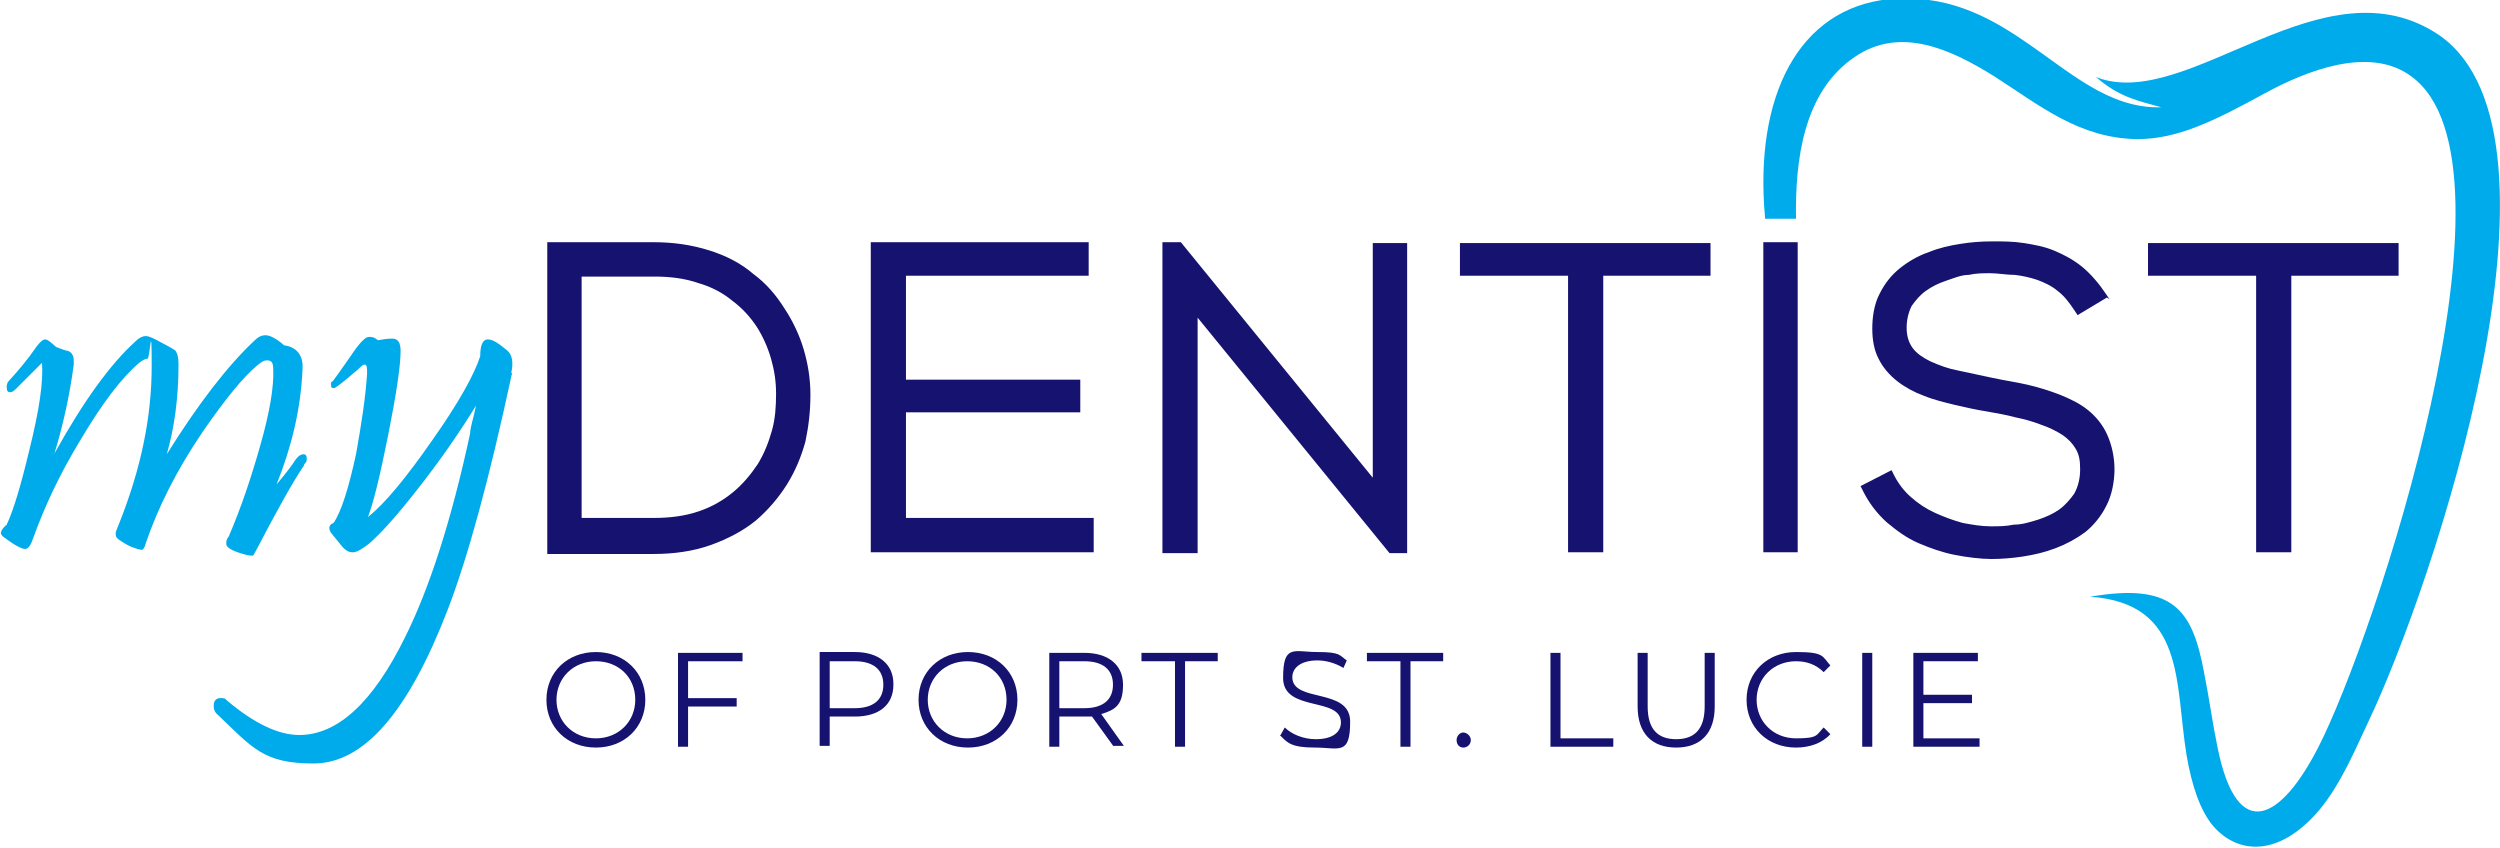
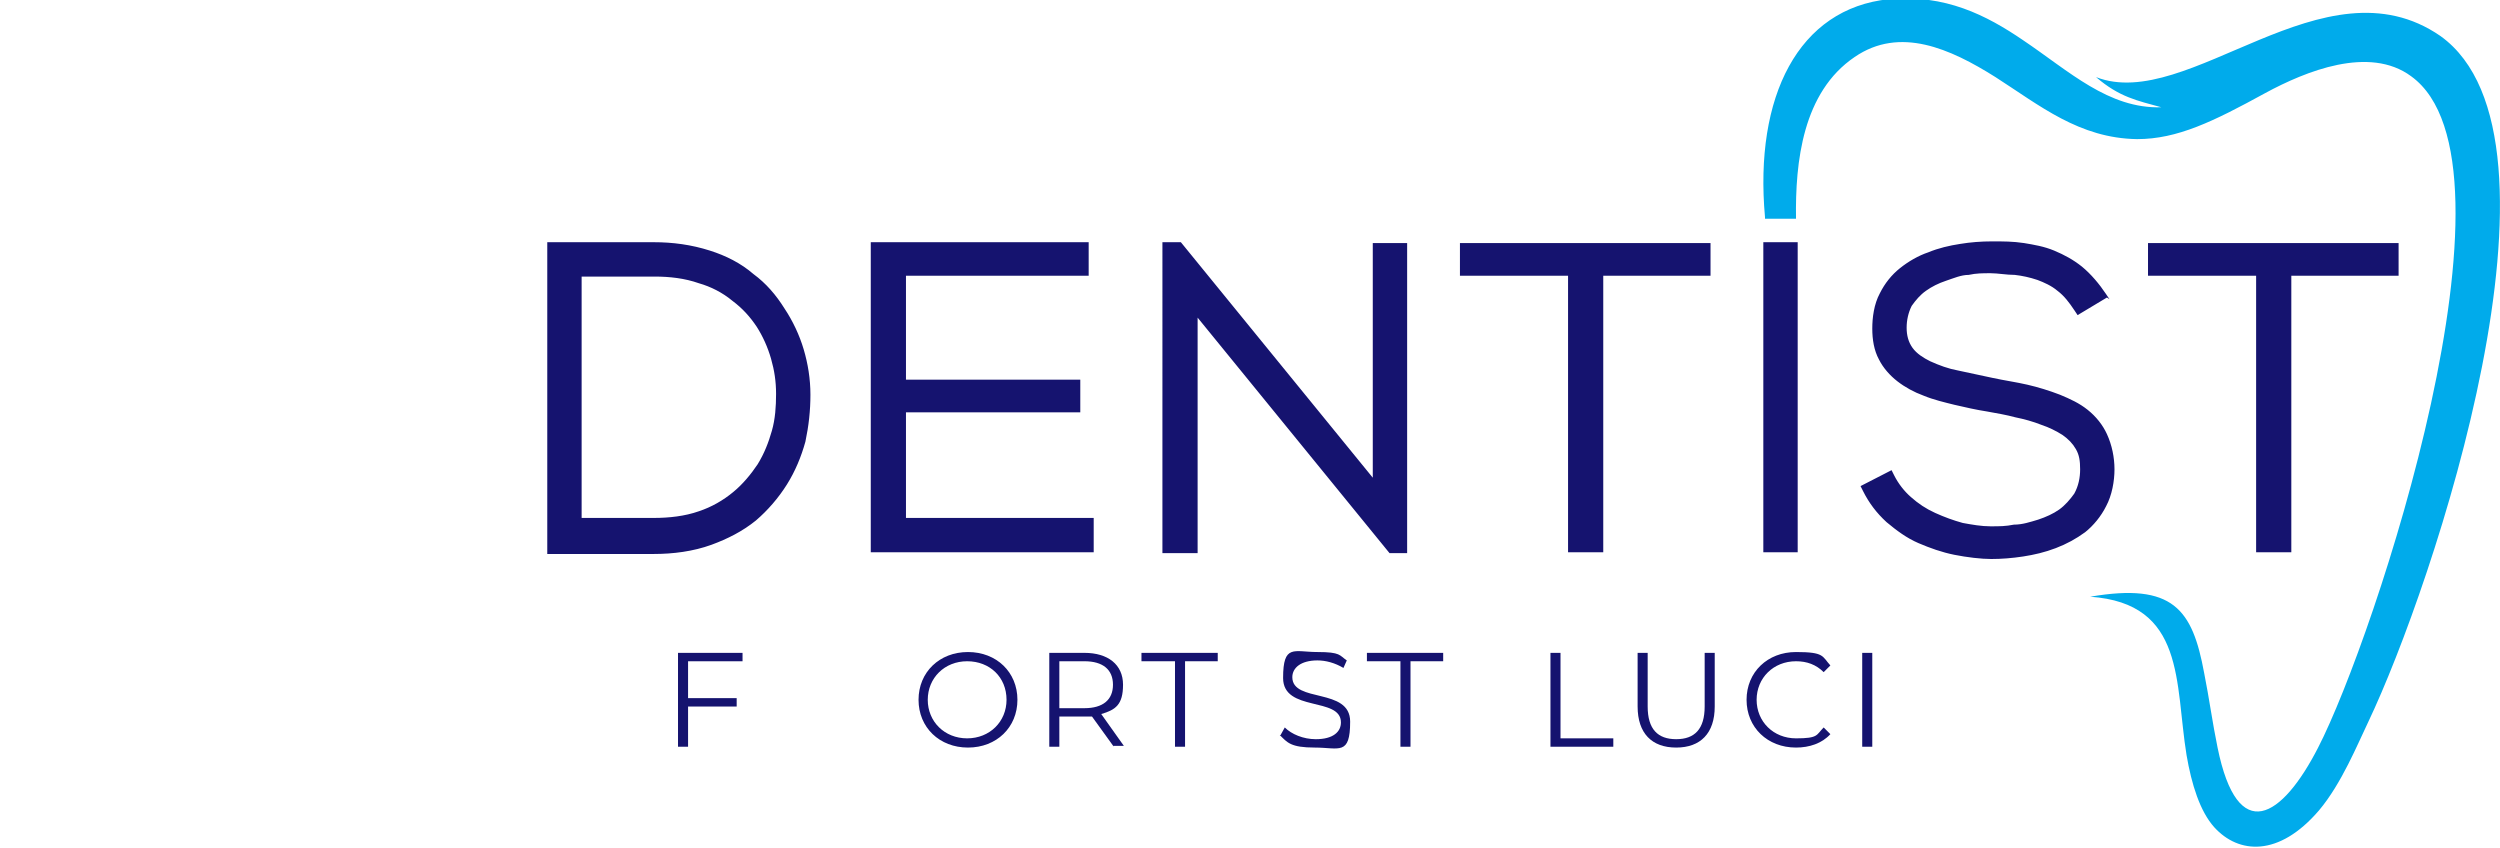
<svg xmlns="http://www.w3.org/2000/svg" version="1.1" viewBox="0 0 298.3 101.2">
  <defs>
    <style>
      .cls-1, .cls-2 {
        fill: #00abeb;
      }

      .cls-3, .cls-2 {
        fill-rule: evenodd;
      }

      .cls-3, .cls-4 {
        fill: #15136f;
      }
    </style>
  </defs>
  <g>
    <g id="Layer_1">
      <g id="Layer_1-2" data-name="Layer_1">
-         <path class="cls-1" d="M61.1,44.5c-2.7,12.6-5.3,22.1-7.7,28.3-4.7,12.2-10,18.3-16,18.3s-7.3-1.9-11.4-5.8c-.4-.3-.5-.7-.5-1.1,0-.6.3-.9.8-.9s.5,0,.8.3c3.2,2.7,6.1,4.1,8.6,4.1,4.6,0,8.8-3.9,12.6-11.6,3-6,5.6-14.2,7.8-24.4,0-.7.4-1.8.7-3.3-2.1,3.4-4.4,6.7-7,10-2.5,3.2-4.4,5.3-5.8,6.5-.8.6-1.4,1-1.9,1s-.8-.2-1.2-.6c-.4-.5-.8-1-1.3-1.6-.2-.2-.3-.5-.3-.7h0c0-.3.2-.5.5-.6.9-1.3,1.8-4.1,2.7-8.3.6-3.4,1.1-6.5,1.3-9.5,0-.7,0-1.1-.3-1.1s-.5.4-1.4,1.1c-1.4,1.2-2.1,1.7-2.2,1.7-.3,0-.4,0-.4-.4s0-.3.2-.4c.3-.4,1.1-1.5,2.2-3.1,1-1.5,1.7-2.2,2.1-2.2s.6,0,1.1.4c1-.2,1.6-.2,1.7-.2.7,0,1,.5,1,1.5,0,1.7-.5,5.1-1.5,10.1-1,5-1.8,8.2-2.4,9.7,2-1.6,4.5-4.6,7.7-9.2,3.1-4.4,5-7.8,5.7-10,0-1.3.3-2,.9-2s1.2.4,2.3,1.3c.6.5.8,1.4.5,2.7M36.3,55.5c-1.3,1.9-3.2,5.3-5.7,10.1-.2.4-.4.7-.4.7-.2,0-.6,0-1.2-.2-1.4-.4-2-.8-2-1.2s0-.5.3-.9c1.5-3.5,2.7-7.1,3.8-11,1.1-3.9,1.6-6.9,1.5-9,0-.7-.2-1-.7-1s-.7.2-1.2.6c-1.7,1.4-3.8,4-6.5,7.9-3.2,4.7-5.4,9.2-6.8,13.3-.1.5-.3.7-.4.8-.1,0-.4,0-.9-.2-.7-.2-1.3-.6-1.9-1-.3-.2-.4-.4-.4-.7s.1-.4.4-1.2c2.6-6.5,3.9-12.7,3.9-18.8s-.2-.9-.5-.9-.6.2-1,.5c-2.1,1.8-4.4,4.8-7,9.2-2.5,4.1-4.3,8-5.6,11.6-.3.9-.6,1.4-1,1.4s-1.2-.4-2.4-1.3c-.3-.2-.5-.4-.5-.6s.2-.6.7-1c.8-1.7,1.7-4.7,2.7-8.9,1.2-4.8,1.7-8.3,1.5-10.4-.3.3-.8.8-1.5,1.5-.7.7-1.2,1.2-1.6,1.6-.3.3-.5.4-.7.4-.3,0-.4-.2-.4-.6s.1-.6.3-.8c1.1-1.2,2.2-2.5,3.3-4.1.4-.5.7-.8,1-.8s.6.3,1.3.9c.5.2,1,.4,1.5.5.4.2.6.6.6,1.1v.5c-.5,3.8-1.3,7.3-2.3,10.6,3.5-6.3,6.7-10.7,9.7-13.4.4-.4.8-.6,1.2-.6s1,.3,1.9.8c.8.4,1.3.7,1.6.9.3.4.4.9.4,1.7,0,4-.5,7.6-1.4,10.7,3.8-6.1,7.3-10.6,10.5-13.6.4-.4.8-.6,1.3-.6s1.3.4,2.2,1.2c1.5.2,2.3,1.2,2.2,2.8-.2,4.8-1.3,9.3-3.1,13.8,1-1.2,1.8-2.2,2.3-3,.3-.4.6-.6.9-.6s.4.2.4.5,0,.4-.3.7h0Z" />
        <path class="cls-2" d="M210.6,26.1h3.7c-.1-6.8.8-15.1,7-19.3,5.4-3.7,11.4-1,16.8,2.4,5.3,3.4,10,7.3,16.9,7.4,4.8,0,9.1-2.1,15.3-5.5,4.8-2.6,12.4-5.7,17.4-2,14.4,10.4-4.4,67.1-11.1,80.1-4.3,8.4-9.6,11.8-12,0-.6-2.9-1-5.9-1.6-8.9-1.4-7.6-3.7-10.8-13.6-9.1,11.4.8,10.1,10.3,11.5,18.9.6,3.5,1.6,6.7,3.3,8.6,2.9,3.2,7.7,3.6,12.5-2,2.7-3.2,4.6-7.9,5.9-10.6,7.7-16.2,25.6-69.6,8.6-81.8-13.9-9.6-30.1,9.2-41.1,4.9,2.8,2.4,4.9,2.8,7.8,3.6-6.3.2-11-4.3-16.5-8-4.4-3-9.3-5.5-16-4.9-10.8,1.1-16.1,11.6-14.8,26" />
        <path class="cls-3" d="M69.4,32.9v28.9h8.6c1.8,0,3.7-.2,5.4-.8,1.5-.5,2.9-1.3,4.1-2.3,1.1-.9,2.1-2.1,2.9-3.3.8-1.3,1.3-2.6,1.7-4,.4-1.4.5-2.9.5-4.4s-.2-2.8-.6-4.2-1-2.7-1.7-3.8c-.8-1.2-1.7-2.2-2.9-3.1-1.2-1-2.6-1.7-4-2.1-1.7-.6-3.5-.8-5.3-.8h-8.7ZM269.1,32.9h-12.8v-3.9h29.9v3.9h-12.8v33h-4.2v-33h-.1ZM251.4,35.5l-3.5,2.1-.4-.6c-.6-.9-1.2-1.7-2-2.3-.7-.6-1.6-1-2.4-1.3-.9-.3-1.8-.5-2.7-.6-1,0-2-.2-2.9-.2s-1.7,0-2.6.2c-.9,0-1.8.4-2.7.7s-1.7.7-2.4,1.2-1.2,1.1-1.7,1.8c-.4.8-.6,1.7-.6,2.6s.2,1.7.7,2.4,1.3,1.2,2.1,1.6c1.1.5,2.2.9,3.3,1.1,1.4.3,2.8.6,4.2.9,1.4.3,2.8.5,4.1.8s2.6.7,3.9,1.2c1.2.5,2.3,1,3.3,1.8s1.8,1.8,2.3,2.9c.6,1.3.9,2.8.9,4.2s-.3,3.1-1,4.4c-.6,1.2-1.5,2.3-2.5,3.1-1.1.8-2.2,1.4-3.5,1.9s-2.6.8-3.9,1c-1.3.2-2.6.3-3.8.3s-2.9-.2-4.4-.5-2.9-.8-4.3-1.4c-1.4-.6-2.6-1.5-3.8-2.5-1.2-1.1-2.1-2.3-2.8-3.7l-.3-.6,3.7-1.9.3.6c.5,1,1.2,1.9,2,2.6.9.8,1.8,1.4,2.9,1.9,1.1.5,2.2.9,3.3,1.2,1.1.2,2.2.4,3.3.4s1.8,0,2.8-.2c1,0,1.9-.3,2.9-.6.9-.3,1.8-.7,2.5-1.2s1.3-1.2,1.8-1.9c.5-.9.7-1.9.7-2.9s-.1-1.7-.5-2.4-.9-1.2-1.6-1.7c-.8-.5-1.6-.9-2.5-1.2-1-.4-2.1-.7-3.1-.9-1.1-.3-2.3-.5-3.4-.7-1.3-.2-2.6-.5-3.9-.8-1.2-.3-2.5-.6-3.7-1.1-1.1-.4-2.2-1-3.1-1.7-.9-.7-1.7-1.6-2.2-2.6-.6-1.1-.8-2.4-.8-3.7s.2-2.9.9-4.2c.6-1.2,1.4-2.2,2.4-3s2.2-1.5,3.4-1.9c1.2-.5,2.5-.8,3.8-1,1.2-.2,2.5-.3,3.8-.3s2.5,0,3.8.2c1.2.2,2.4.4,3.6.9,1.2.5,2.3,1.1,3.3,1.9,1.1.9,2.1,2.1,2.9,3.3l.4.6-.3-.2ZM214.5,65.9h-4.1V28.9h4.1v37ZM187,32.9h-12.8v-3.9h29.9v3.9h-12.8v33h-4.2v-33h0ZM163.8,57.1v-28.1h4.1v37h-2.1l-22.9-28.1v28.1h-4.2V28.9h2.2l22.9,28.1h0ZM108.1,32.9v12.4h20.8v3.9h-20.8v12.6h22.4v4.1h-26.6V28.9h26v4s-21.8,0-21.8,0ZM78,28.9c2.3,0,4.5.3,6.7,1,1.9.6,3.7,1.5,5.2,2.8,1.5,1.1,2.7,2.5,3.7,4.1,1,1.5,1.8,3.2,2.3,4.9s.8,3.5.8,5.4-.2,3.7-.6,5.6c-.5,1.8-1.2,3.5-2.2,5.1s-2.3,3.1-3.7,4.3c-1.6,1.3-3.4,2.2-5.3,2.9-2.2.8-4.6,1.1-6.9,1.1h-12.7V28.9h12.7Z" />
      </g>
      <g>
-         <path class="cls-4" d="M65.2,83.5c0-3.3,2.5-5.7,5.9-5.7s5.9,2.4,5.9,5.7-2.5,5.7-5.9,5.7-5.9-2.4-5.9-5.7ZM75.8,83.5c0-2.7-2-4.6-4.7-4.6s-4.7,2-4.7,4.6,2,4.6,4.7,4.6,4.7-2,4.7-4.6Z" />
        <path class="cls-4" d="M82.1,78.9v4.4h5.8v1h-5.8v4.8h-1.2v-11.2h7.7v1h-6.5Z" />
-         <path class="cls-4" d="M106.6,81.7c0,2.4-1.7,3.8-4.6,3.8h-3v3.5h-1.2v-11.2h4.2c2.8,0,4.6,1.4,4.6,3.8ZM105.4,81.7c0-1.8-1.2-2.8-3.4-2.8h-3v5.6h3c2.2,0,3.4-1,3.4-2.8Z" />
        <path class="cls-4" d="M109.6,83.5c0-3.3,2.5-5.7,5.9-5.7s5.9,2.4,5.9,5.7-2.5,5.7-5.9,5.7-5.9-2.4-5.9-5.7ZM120.1,83.5c0-2.7-2-4.6-4.7-4.6s-4.7,2-4.7,4.6,2,4.6,4.7,4.6,4.7-2,4.7-4.6Z" />
        <path class="cls-4" d="M132.9,89.1l-2.6-3.6c-.3,0-.6,0-.9,0h-3v3.6h-1.2v-11.2h4.2c2.8,0,4.6,1.4,4.6,3.8s-.9,3-2.6,3.5l2.7,3.8h-1.3ZM132.8,81.7c0-1.8-1.2-2.8-3.4-2.8h-3v5.6h3c2.2,0,3.4-1,3.4-2.8Z" />
        <path class="cls-4" d="M140.1,78.9h-3.9v-1h9.1v1h-3.9v10.2h-1.2v-10.2Z" />
        <path class="cls-4" d="M152.8,87.7l.5-.9c.8.8,2.2,1.4,3.7,1.4,2.1,0,3-.9,3-2,0-3.1-6.9-1.2-6.9-5.3s1.3-3.1,4.1-3.1,2.6.4,3.5,1l-.4.9c-1-.6-2.1-.9-3.1-.9-2,0-3,.9-3,2,0,3.1,6.9,1.2,6.9,5.3s-1.3,3.1-4.2,3.1-3.3-.6-4.2-1.5Z" />
        <path class="cls-4" d="M167,78.9h-3.9v-1h9.1v1h-3.9v10.2h-1.2v-10.2Z" />
-         <path class="cls-4" d="M173.8,88.3c0-.5.4-.9.8-.9s.9.4.9.9-.4.9-.9.9-.8-.4-.8-.9Z" />
        <path class="cls-4" d="M185,77.9h1.2v10.2h6.3v1h-7.5v-11.2Z" />
        <path class="cls-4" d="M195.4,84.3v-6.4h1.2v6.4c0,2.7,1.2,3.9,3.4,3.9s3.4-1.2,3.4-3.9v-6.4h1.2v6.4c0,3.2-1.7,4.9-4.6,4.9s-4.6-1.7-4.6-4.9Z" />
        <path class="cls-4" d="M208.4,83.5c0-3.3,2.5-5.7,5.9-5.7s3.1.5,4.1,1.6l-.8.8c-.9-.9-2-1.3-3.3-1.3-2.7,0-4.7,2-4.7,4.6s2,4.6,4.7,4.6,2.4-.4,3.3-1.3l.8.8c-1,1.1-2.5,1.6-4.1,1.6-3.4,0-5.9-2.4-5.9-5.7Z" />
        <path class="cls-4" d="M222.2,77.9h1.2v11.2h-1.2v-11.2Z" />
-         <path class="cls-4" d="M236.2,88.1v1h-7.9v-11.2h7.7v1h-6.5v4h5.8v1h-5.8v4.2h6.7Z" />
      </g>
    </g>
  </g>
</svg>